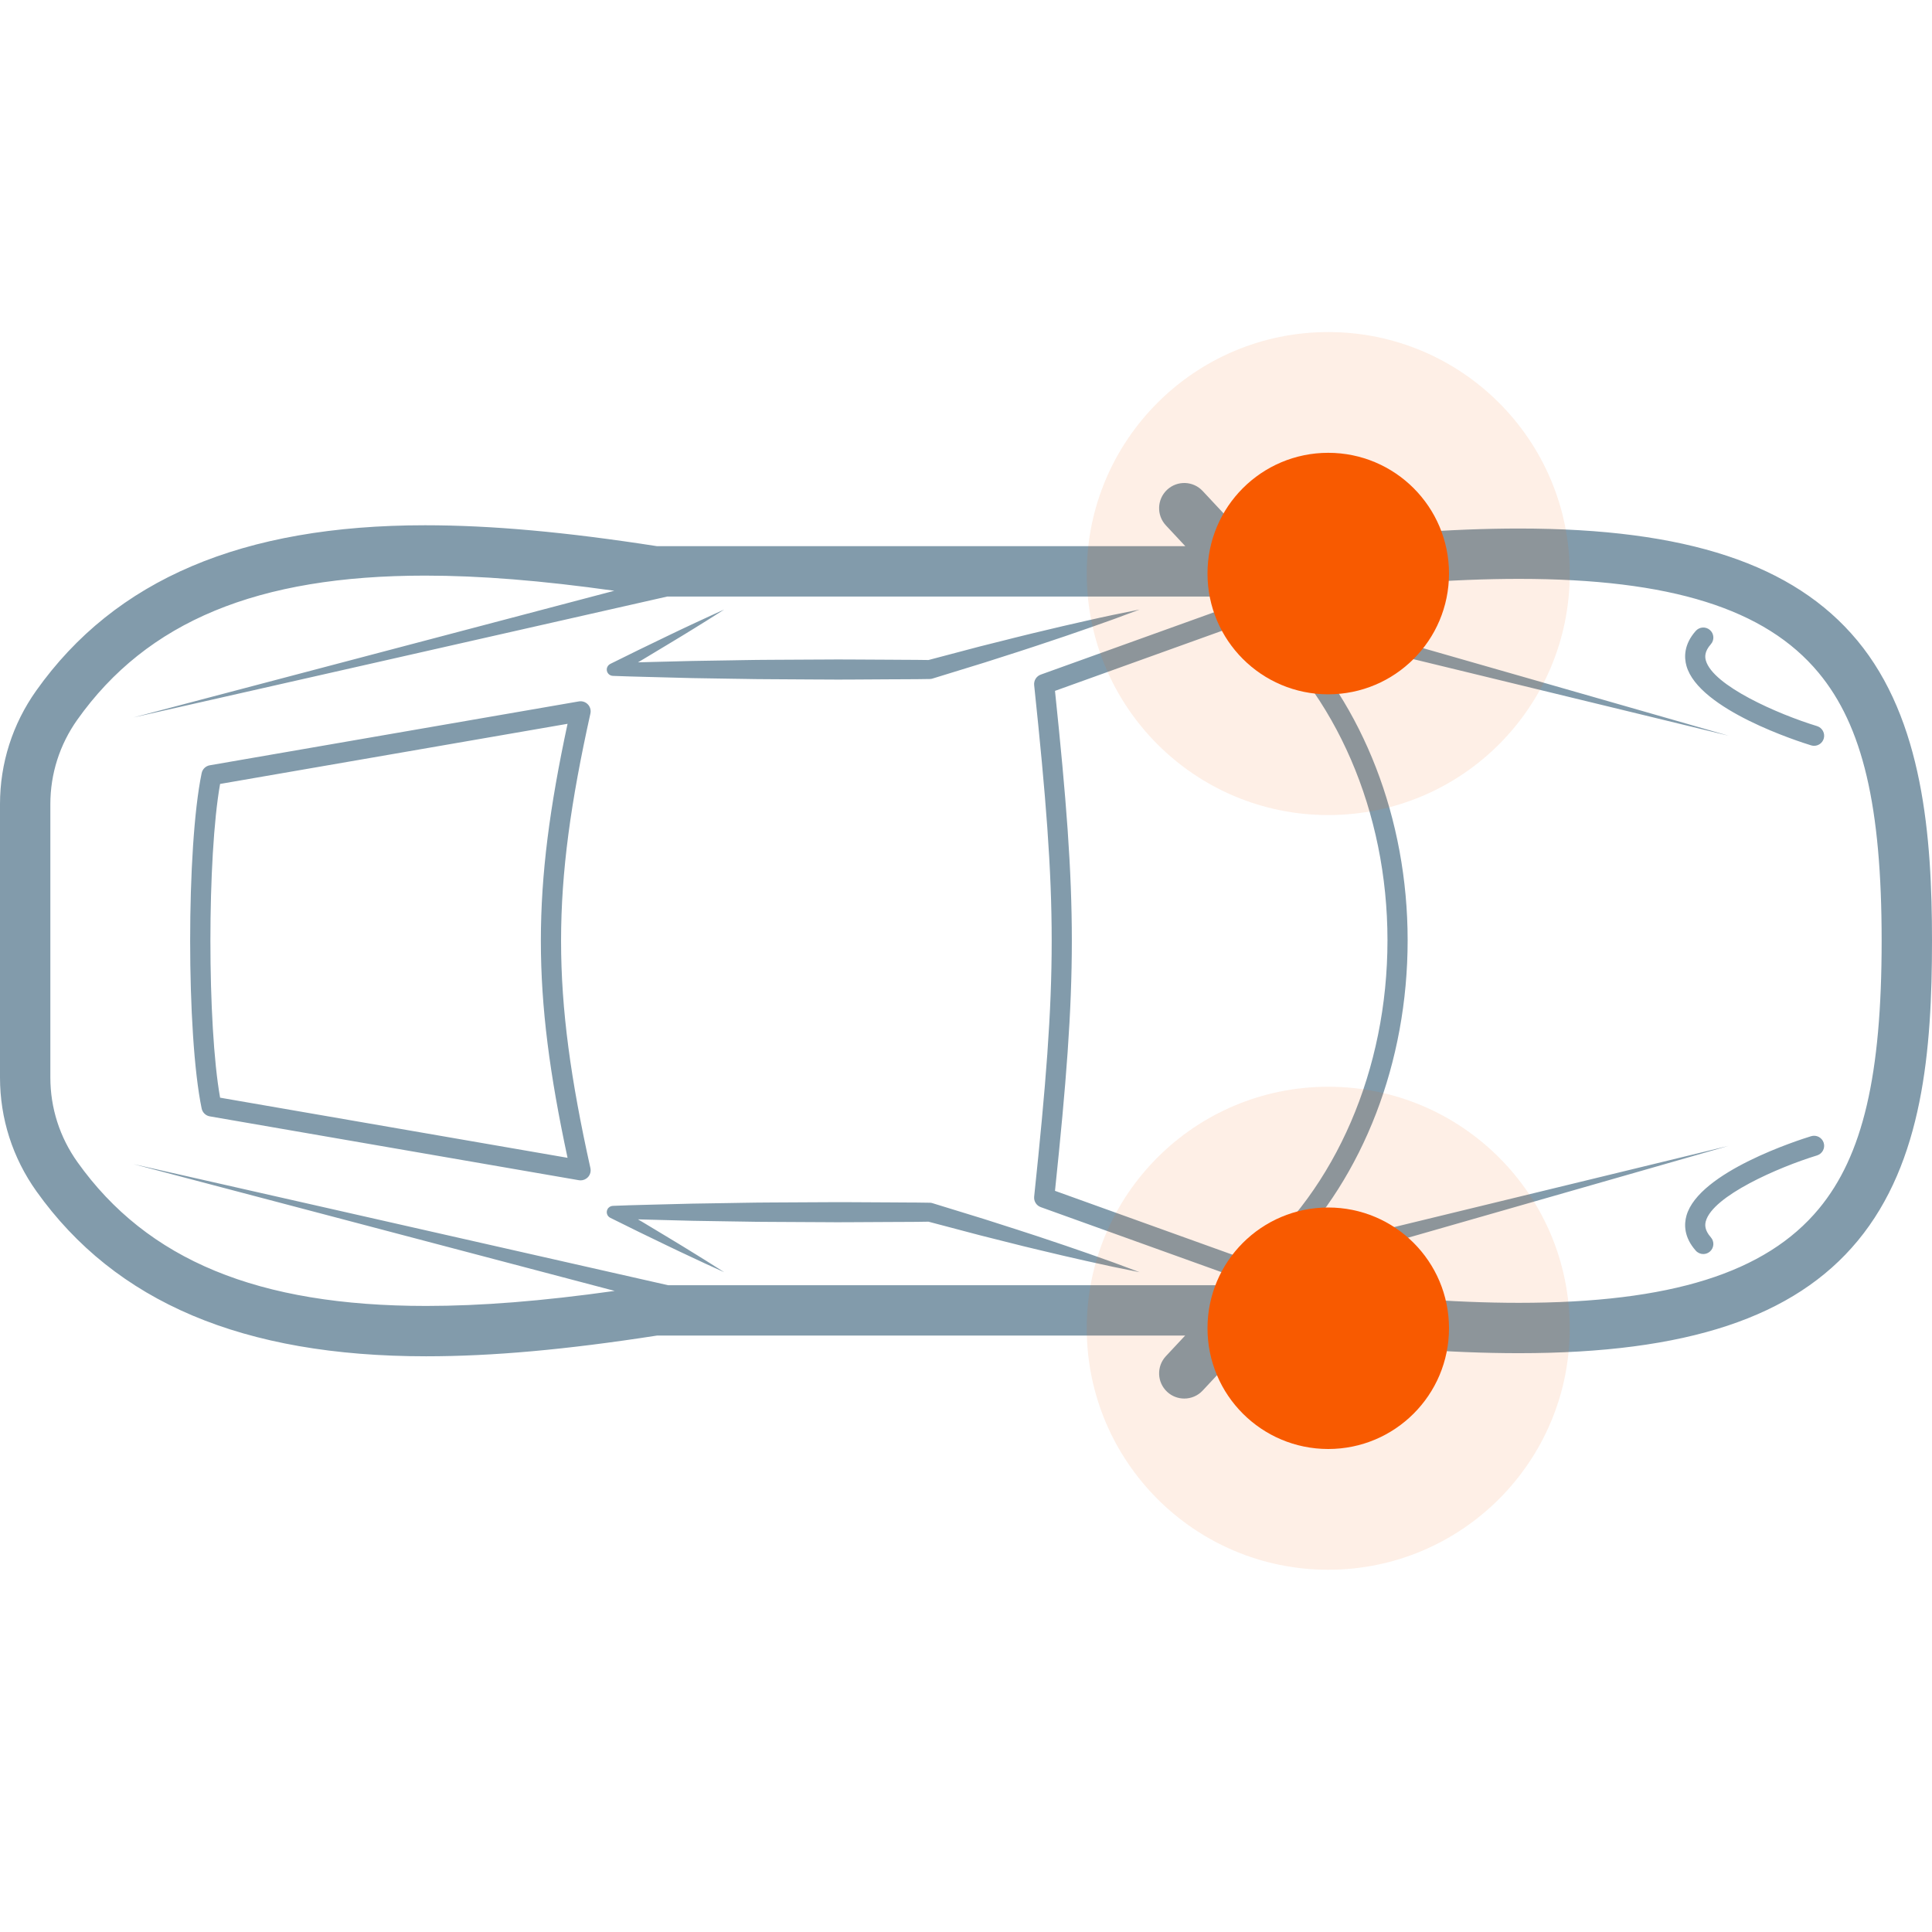
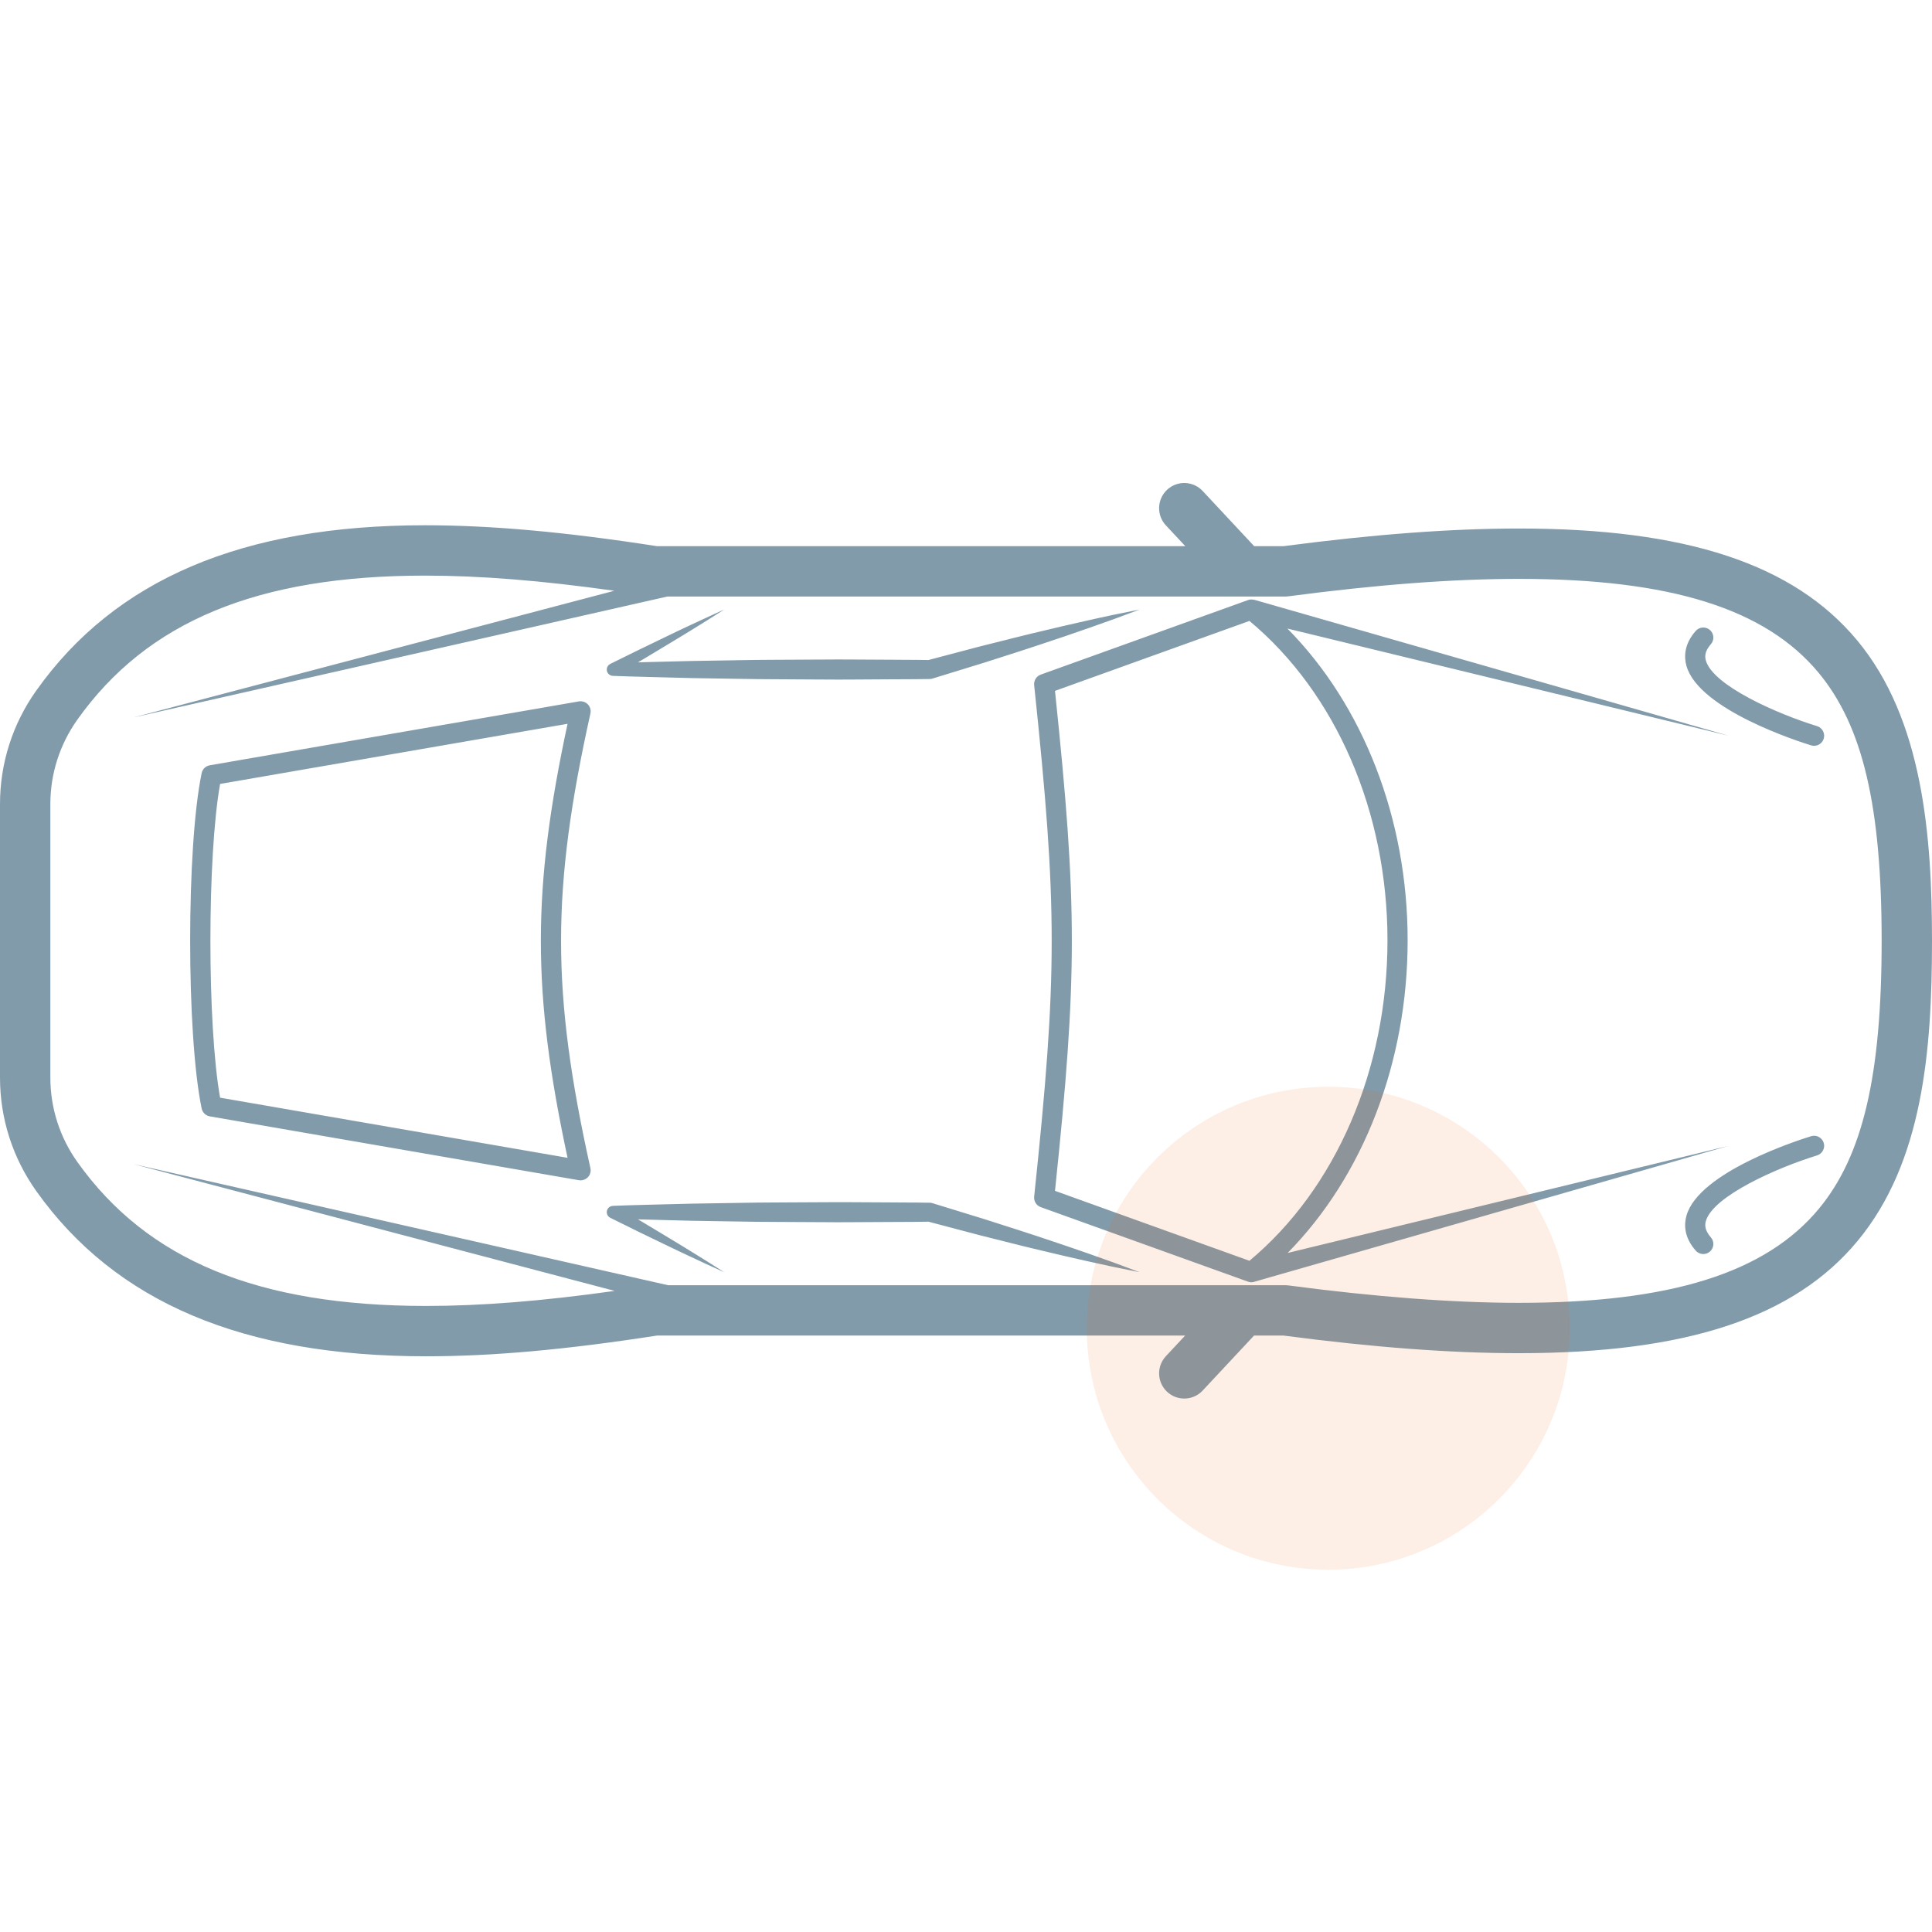
<svg xmlns="http://www.w3.org/2000/svg" width="64" height="64" viewBox="0 0 64 64" fill="none">
  <path fill-rule="evenodd" clip-rule="evenodd" d="M1.668 26.638C1.668 25.632 1.977 24.666 2.561 23.842C4.873 20.585 8.533 19.068 14.079 19.068C15.904 19.068 17.92 19.229 20.349 19.57L4.419 23.767L22.105 19.761H42.569C42.606 19.761 42.642 19.759 42.678 19.754C45.627 19.365 48.126 19.176 50.321 19.176C55.328 19.176 58.479 20.163 60.24 22.282C61.706 24.046 62.332 26.703 62.332 31.167C62.332 35.626 61.71 38.28 60.254 40.04C58.493 42.167 55.335 43.158 50.314 43.158H50.313C48.149 43.158 45.58 42.964 42.678 42.581C42.642 42.576 42.606 42.574 42.569 42.574H22.129L4.419 38.562L20.362 42.763C17.949 43.102 15.94 43.261 14.116 43.261C8.553 43.261 4.883 41.748 2.567 38.498C1.979 37.673 1.668 36.704 1.668 35.694V26.638ZM14.116 44.929C16.31 44.929 18.743 44.711 21.766 44.242H39.26L38.621 44.926C38.307 45.263 38.325 45.79 38.662 46.105C38.822 46.255 39.027 46.329 39.231 46.329C39.454 46.329 39.676 46.24 39.84 46.064L41.542 44.242H42.515C45.507 44.635 48.059 44.826 50.313 44.826H50.314C55.87 44.826 59.438 43.643 61.539 41.103C63.702 38.489 64 34.783 64 31.167C64 27.72 63.706 23.842 61.523 21.215C59.421 18.686 55.861 17.508 50.321 17.508C48.066 17.508 45.513 17.699 42.515 18.093H41.547L39.84 16.265C39.526 15.928 38.998 15.91 38.662 16.224C38.325 16.539 38.307 17.067 38.621 17.403L39.265 18.093H21.766C18.719 17.62 16.275 17.4 14.079 17.4C8.029 17.4 3.817 19.191 1.201 22.877C0.415 23.984 0 25.284 0 26.638V35.694C0 37.053 0.418 38.357 1.209 39.466C3.829 43.142 8.051 44.929 14.116 44.929ZM20.3 22.389L20.317 22.39C20.665 22.404 21.013 22.413 21.361 22.422H21.361L21.361 22.422L21.626 22.429L22.936 22.463L24.246 22.484C24.358 22.486 24.47 22.488 24.582 22.489H24.582H24.582H24.582H24.582H24.582C24.907 22.495 25.231 22.5 25.556 22.5L26.866 22.508C27.007 22.508 27.148 22.509 27.289 22.51H27.289H27.289H27.289H27.289H27.289C27.585 22.512 27.88 22.514 28.176 22.511L29.486 22.503C29.642 22.502 29.797 22.502 29.953 22.501H29.953H29.953H29.953H29.953H29.953C30.234 22.5 30.515 22.499 30.795 22.493L30.81 22.492C30.834 22.492 30.858 22.488 30.882 22.481L32.611 21.949L33.472 21.673C33.562 21.644 33.651 21.615 33.741 21.587C33.938 21.523 34.136 21.46 34.333 21.393L34.545 21.322L34.545 21.322C35.047 21.155 35.548 20.988 36.047 20.811C36.618 20.614 37.186 20.407 37.751 20.192C37.157 20.307 36.566 20.431 35.977 20.566C35.456 20.68 34.937 20.805 34.417 20.929L34.417 20.929L34.417 20.929L34.417 20.929L34.417 20.929L34.417 20.929L34.214 20.977C34.009 21.025 33.804 21.076 33.6 21.128L33.6 21.128C33.512 21.15 33.424 21.173 33.336 21.195L32.458 21.415L30.757 21.864C30.486 21.859 30.215 21.858 29.944 21.857C29.791 21.856 29.639 21.856 29.486 21.854L28.176 21.847C27.88 21.844 27.585 21.846 27.289 21.848H27.289H27.289H27.289H27.289H27.289C27.148 21.849 27.007 21.85 26.866 21.85L25.556 21.857C25.231 21.857 24.907 21.863 24.582 21.868H24.582H24.582H24.582H24.582H24.582L24.582 21.868L24.582 21.868L24.581 21.868C24.47 21.87 24.358 21.872 24.246 21.874L22.936 21.895L21.626 21.928C21.462 21.933 21.298 21.937 21.134 21.941L21.317 21.833L22.212 21.294C22.477 21.136 22.74 20.974 23.003 20.812L23.104 20.749C23.304 20.627 23.501 20.502 23.698 20.377C23.795 20.315 23.893 20.253 23.99 20.192C23.885 20.24 23.78 20.287 23.674 20.335C23.462 20.431 23.25 20.528 23.039 20.628L22.902 20.692L22.902 20.692L22.902 20.692C22.632 20.819 22.362 20.945 22.094 21.076L21.153 21.531L20.216 21.993C20.15 22.026 20.103 22.093 20.1 22.172C20.095 22.287 20.185 22.384 20.3 22.389ZM41.389 20.569L34.948 22.886C35.692 30.017 35.692 32.317 34.948 39.448L41.389 41.765C44.256 39.377 45.962 35.425 45.962 31.148C45.962 26.895 44.256 22.956 41.389 20.569ZM34.258 39.639C35.032 32.276 35.032 30.059 34.258 22.696C34.242 22.543 34.332 22.399 34.477 22.347L41.342 19.878C41.407 19.854 41.475 19.854 41.539 19.871L41.54 19.866L57.258 24.37L42.647 20.822C45.16 23.363 46.63 27.124 46.63 31.148C46.63 35.19 45.163 38.962 42.654 41.506L57.258 37.959L41.579 42.452C41.54 42.468 41.498 42.477 41.455 42.477C41.417 42.477 41.379 42.47 41.342 42.457L34.477 39.988C34.332 39.936 34.242 39.792 34.258 39.639ZM34.333 40.941C34.137 40.875 33.94 40.812 33.743 40.749L33.742 40.748C33.652 40.72 33.562 40.691 33.472 40.662L32.611 40.386L30.882 39.854C30.859 39.847 30.834 39.843 30.809 39.842L30.796 39.842C30.512 39.836 30.229 39.835 29.946 39.834C29.793 39.833 29.639 39.833 29.486 39.831L28.176 39.824C27.879 39.821 27.582 39.823 27.285 39.825L27.284 39.825H27.284H27.284C27.144 39.826 27.005 39.827 26.866 39.827L25.556 39.834C25.231 39.834 24.907 39.84 24.582 39.845L24.582 39.845H24.582H24.582C24.47 39.847 24.358 39.849 24.246 39.851L22.936 39.872L21.626 39.905L21.36 39.912C21.012 39.921 20.664 39.93 20.317 39.945L20.3 39.946C20.226 39.949 20.156 39.991 20.122 40.062C20.07 40.165 20.113 40.29 20.216 40.341L21.153 40.804L22.094 41.259C22.366 41.391 22.639 41.519 22.913 41.647L23.039 41.706C23.25 41.807 23.464 41.904 23.677 42.001L23.677 42.001C23.782 42.048 23.886 42.095 23.99 42.143C23.892 42.081 23.793 42.019 23.695 41.956L23.695 41.956L23.694 41.956L23.694 41.956L23.694 41.956C23.498 41.831 23.302 41.706 23.104 41.586L23.001 41.522L23.001 41.522L23 41.522L23 41.522C22.738 41.36 22.477 41.198 22.212 41.04L21.317 40.501L21.134 40.393L21.141 40.393L21.141 40.393L21.142 40.393L21.142 40.393C21.303 40.398 21.465 40.402 21.626 40.406L22.936 40.44L24.246 40.461C24.358 40.462 24.47 40.464 24.582 40.466L24.582 40.466C24.907 40.472 25.231 40.477 25.556 40.477L26.866 40.484C27.002 40.485 27.139 40.486 27.275 40.486H27.275H27.275H27.275H27.275C27.576 40.489 27.876 40.49 28.176 40.487L29.486 40.48C29.635 40.479 29.785 40.478 29.935 40.478H29.935H29.935H29.935C30.209 40.477 30.483 40.476 30.757 40.47L32.458 40.919L33.336 41.14C33.424 41.162 33.512 41.184 33.6 41.206C33.804 41.258 34.009 41.31 34.214 41.357L34.425 41.408L34.426 41.408C34.942 41.531 35.458 41.655 35.977 41.769C36.566 41.903 37.157 42.028 37.751 42.143C37.186 41.927 36.618 41.721 36.047 41.523C35.549 41.347 35.047 41.18 34.546 41.012L34.333 40.941ZM18.801 23.977L7.291 25.969C6.863 28.369 6.863 33.962 7.291 36.362L18.801 38.354C17.622 32.856 17.622 29.475 18.801 23.977ZM19.176 39.096L6.95 36.981C6.815 36.958 6.708 36.854 6.68 36.72C6.172 34.28 6.172 28.05 6.68 25.611C6.708 25.477 6.815 25.374 6.95 25.351L19.176 23.235C19.285 23.216 19.397 23.253 19.474 23.334C19.551 23.414 19.582 23.528 19.558 23.636C18.262 29.477 18.262 32.855 19.558 38.695C19.582 38.804 19.551 38.917 19.474 38.998C19.41 39.064 19.323 39.101 19.232 39.101C19.214 39.101 19.195 39.099 19.176 39.096ZM59.996 24.691C60.029 24.701 60.062 24.706 60.094 24.706C60.236 24.706 60.369 24.614 60.413 24.47C60.467 24.294 60.367 24.107 60.191 24.053C58.892 23.656 56.743 22.713 56.508 21.878C56.477 21.764 56.459 21.585 56.673 21.342C56.796 21.204 56.783 20.993 56.645 20.871C56.507 20.749 56.296 20.762 56.174 20.9C55.776 21.349 55.787 21.777 55.866 22.058C56.276 23.514 59.617 24.575 59.996 24.691ZM55.866 40.271C56.276 38.815 59.617 37.754 59.996 37.638C60.172 37.584 60.359 37.683 60.413 37.859C60.467 38.035 60.367 38.221 60.191 38.275C58.892 38.674 56.743 39.617 56.508 40.452C56.477 40.565 56.459 40.744 56.673 40.987C56.796 41.125 56.783 41.336 56.645 41.458C56.581 41.514 56.502 41.542 56.424 41.542C56.332 41.542 56.24 41.504 56.174 41.429C55.776 40.98 55.787 40.552 55.866 40.271Z" fill="#829BAB" />
-   <circle opacity="0.1" cx="44" cy="19" r="8" fill="#F85A00" />
-   <circle cx="44" cy="19" r="4" fill="#F85A00" />
  <circle opacity="0.1" cx="44" cy="44" r="8" fill="#F85A00" />
-   <circle cx="44" cy="44" r="4" fill="#F85A00" />
</svg>